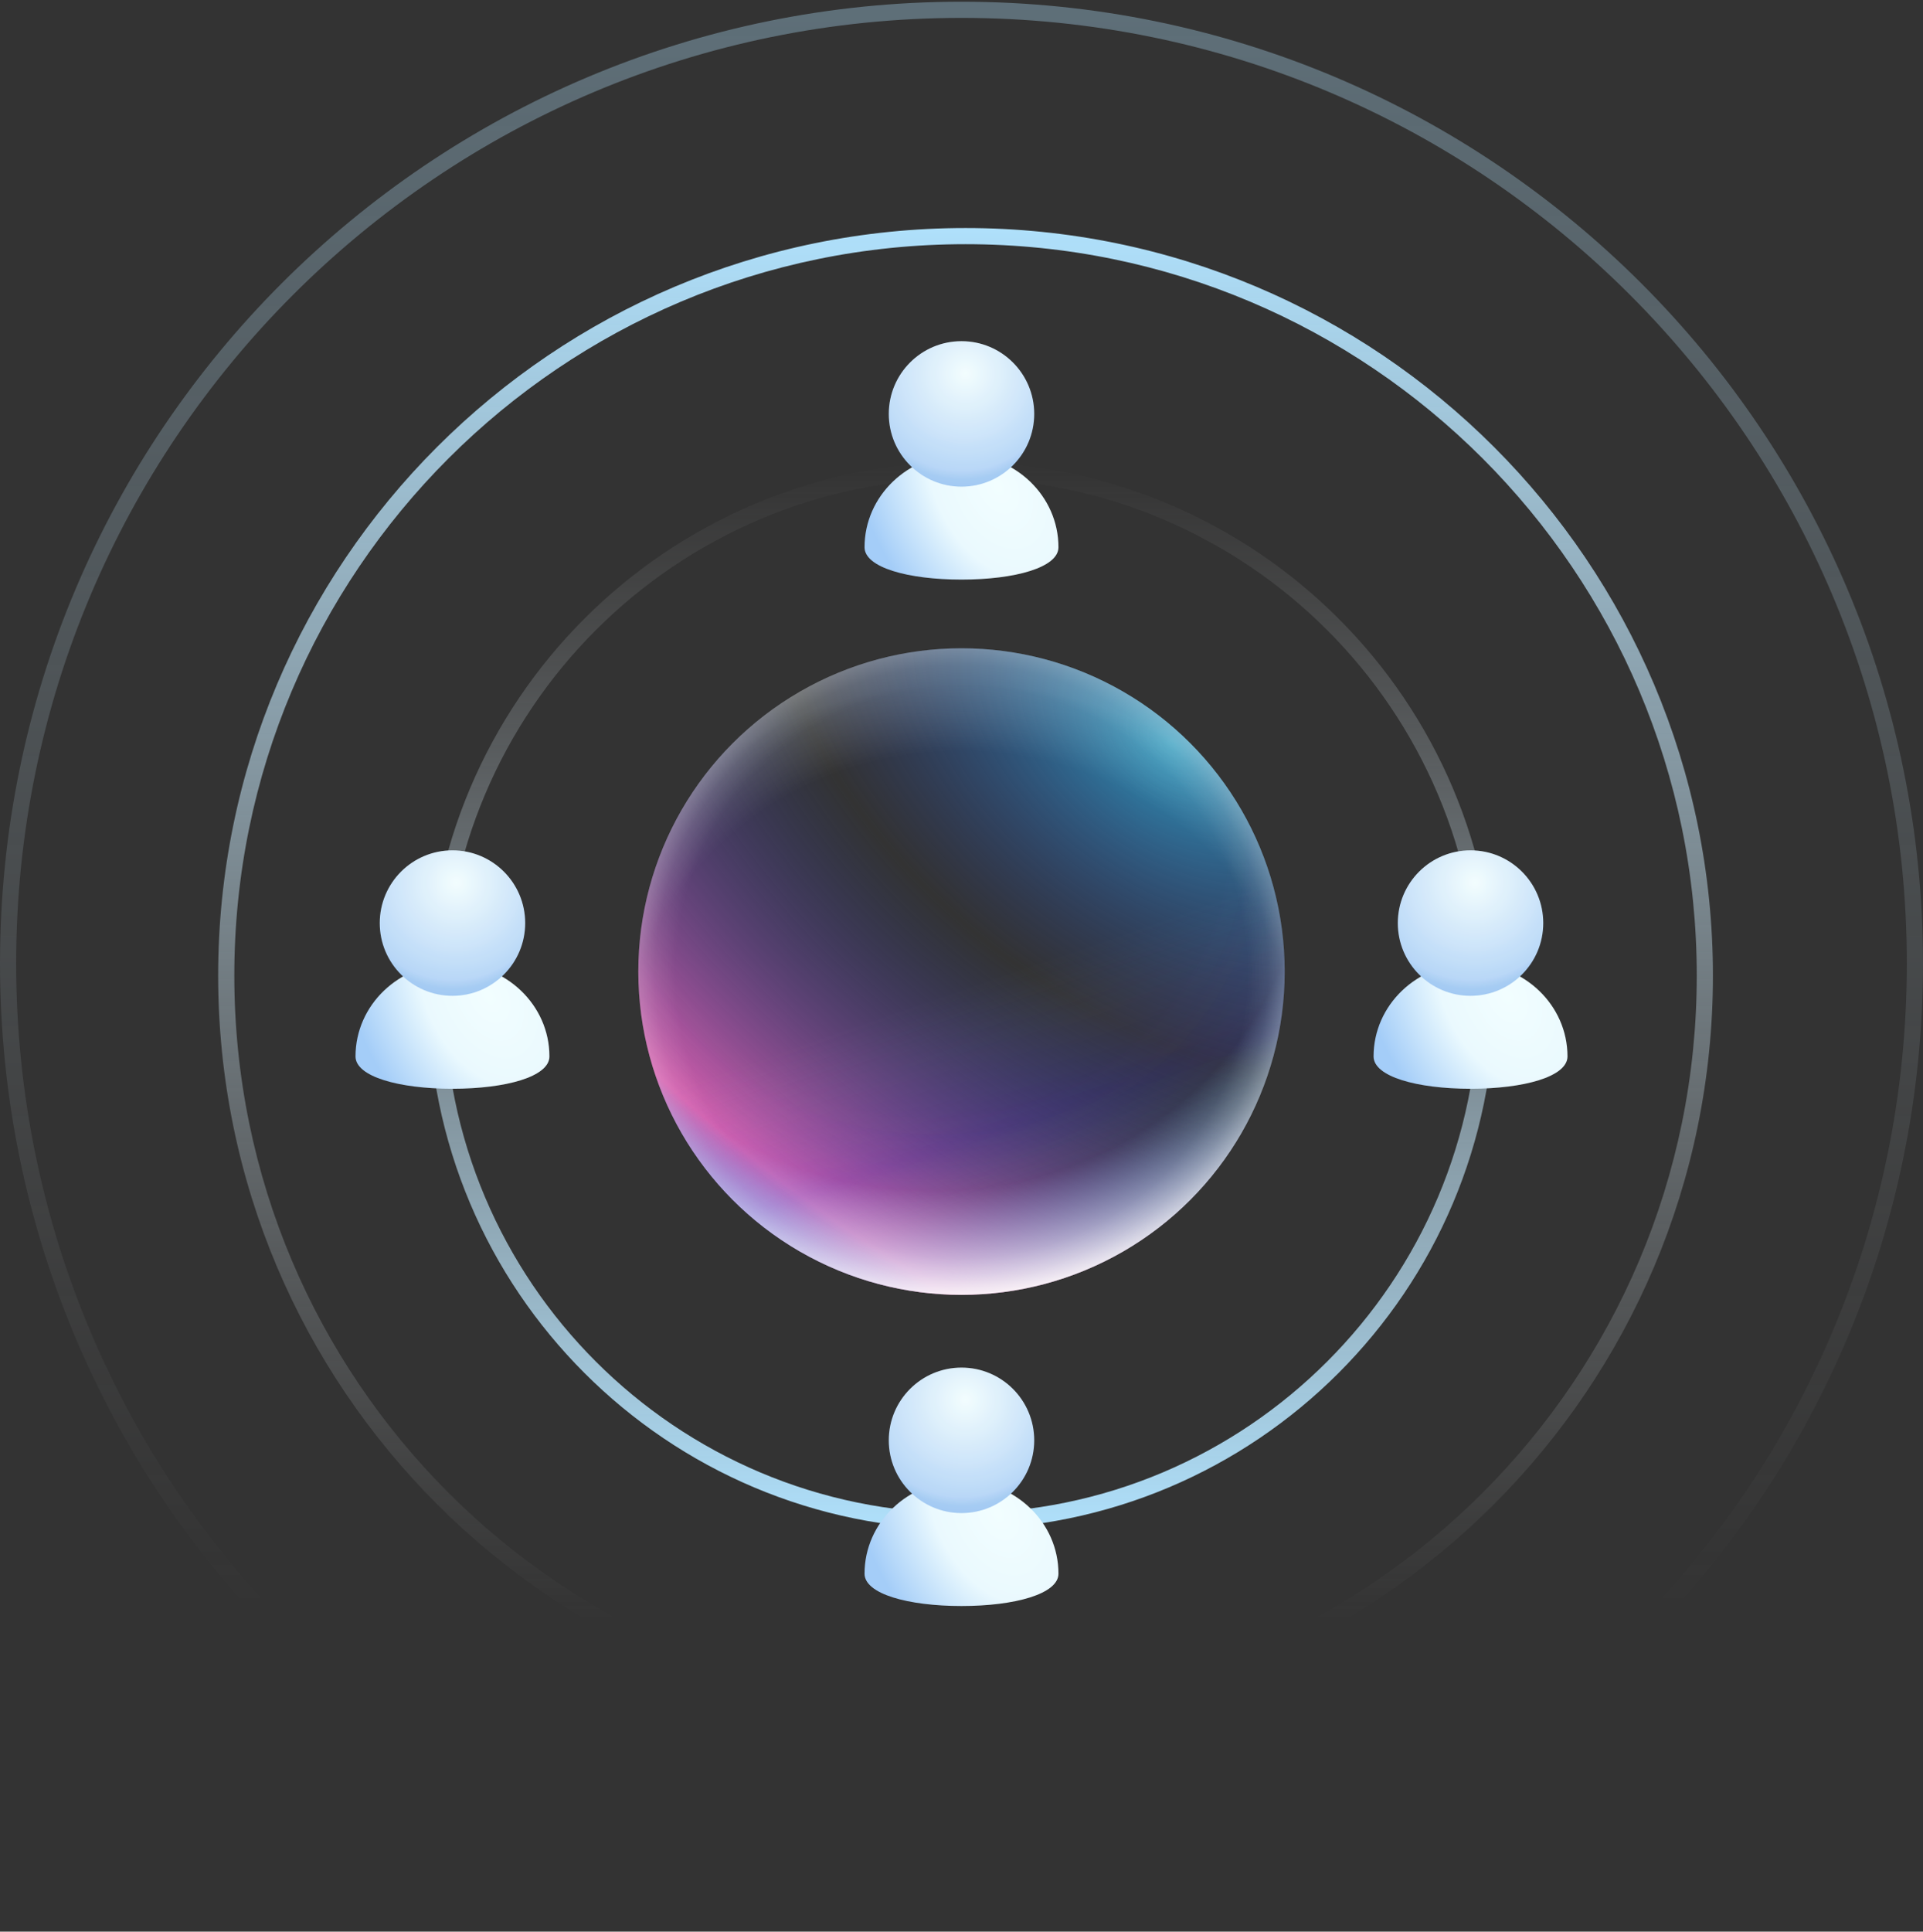
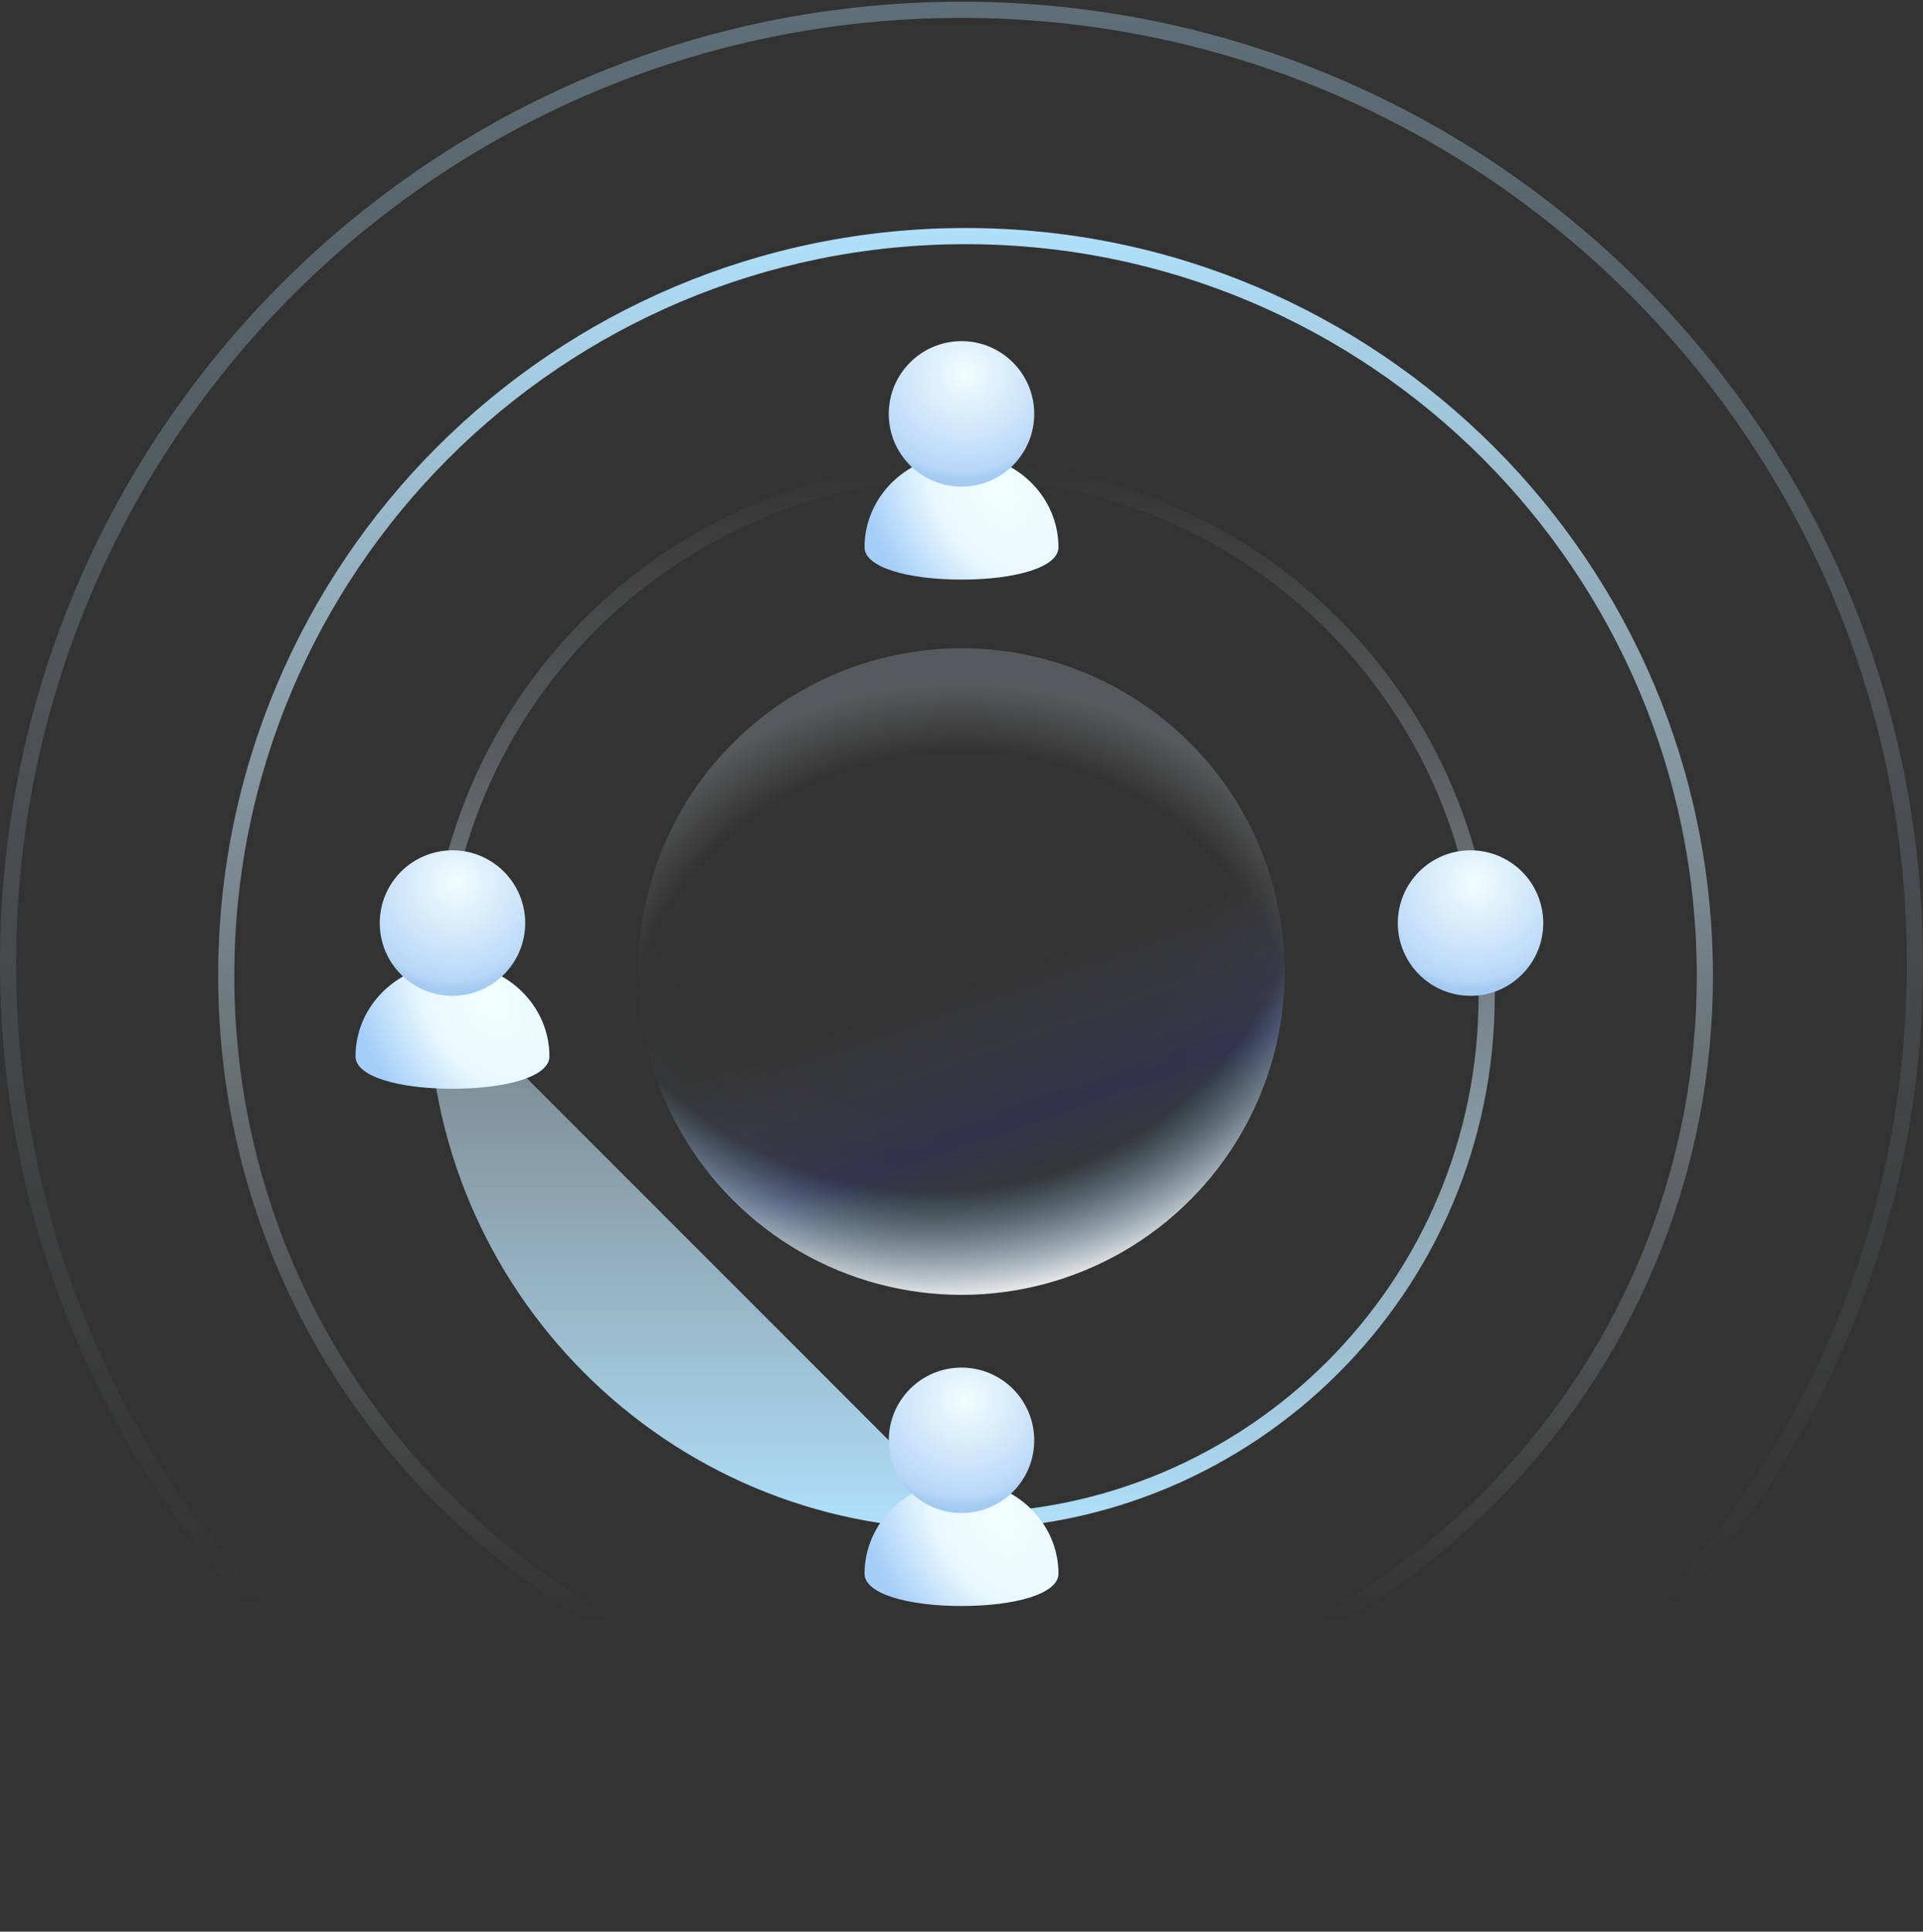
<svg xmlns="http://www.w3.org/2000/svg" width="238" height="239" viewBox="0 0 238 239" fill="none">
  <rect x="0" y="0" width="238" height="239" fill="#333333" stroke="none" />
-   <path fill-rule="evenodd" clip-rule="evenodd" d="M119 189.213C155.451 189.213 185 159.664 185 123.213C185 86.763 155.451 57.213 119 57.213C82.549 57.213 53 86.763 53 123.213C53 159.664 82.549 189.213 119 189.213ZM119 187.213C154.346 187.213 183 158.56 183 123.213C183 87.867 154.346 59.213 119 59.213C83.654 59.213 55 87.867 55 123.213C55 158.56 83.654 187.213 119 187.213Z" fill="url(#paint0_linear)" />
+   <path fill-rule="evenodd" clip-rule="evenodd" d="M119 189.213C155.451 189.213 185 159.664 185 123.213C185 86.763 155.451 57.213 119 57.213C82.549 57.213 53 86.763 53 123.213C53 159.664 82.549 189.213 119 189.213ZM119 187.213C154.346 187.213 183 158.56 183 123.213C183 87.867 154.346 59.213 119 59.213C83.654 59.213 55 87.867 55 123.213Z" fill="url(#paint0_linear)" />
  <path fill-rule="evenodd" clip-rule="evenodd" d="M119 0.213C184.722 0.213 238 53.492 238 119.213C238 184.935 184.722 238.213 119 238.213C53.278 238.213 0 184.935 0 119.213C0 53.492 53.278 0.213 119 0.213ZM119 2.213C183.617 2.213 236 54.596 236 119.213C236 183.831 183.617 236.213 119 236.213C54.383 236.213 2 183.831 2 119.213C2 54.596 54.383 2.213 119 2.213Z" fill="url(#paint1_linear)" />
  <path fill-rule="evenodd" clip-rule="evenodd" d="M119.5 28.213C170.586 28.213 212 69.627 212 120.713C212 171.8 170.586 213.213 119.5 213.213C68.414 213.213 27 171.8 27 120.713C27 69.627 68.414 28.213 119.5 28.213ZM119.5 30.213C169.482 30.213 210 70.732 210 120.713C210 170.695 169.482 211.213 119.5 211.213C69.518 211.213 29 170.695 29 120.713C29 70.732 69.518 30.213 119.5 30.213Z" fill="url(#paint2_linear)" />
  <path d="M68 130.713C68 133.213 62.627 134.713 56 134.713C49.373 134.713 44 133.213 44 130.713C44 124.362 49.373 119.213 56 119.213C62.627 119.213 68 124.362 68 130.713Z" fill="url(#paint3_radial)" />
  <circle cx="56" cy="114.213" r="9" fill="url(#paint4_radial)" />
  <circle cx="56" cy="114.213" r="9" fill="url(#paint5_radial)" fill-opacity="0.1" />
-   <path d="M194 130.713C194 133.213 188.627 134.713 182 134.713C175.373 134.713 170 133.213 170 130.713C170 124.362 175.373 119.213 182 119.213C188.627 119.213 194 124.362 194 130.713Z" fill="url(#paint6_radial)" />
  <circle cx="182" cy="114.213" r="9" fill="url(#paint7_radial)" />
  <circle cx="182" cy="114.213" r="9" fill="url(#paint8_radial)" fill-opacity="0.1" />
  <path d="M131 67.713C131 70.213 125.627 71.713 119 71.713C112.373 71.713 107 70.213 107 67.713C107 61.362 112.373 56.213 119 56.213C125.627 56.213 131 61.362 131 67.713Z" fill="url(#paint9_radial)" />
  <circle cx="119" cy="51.213" r="9" fill="url(#paint10_radial)" />
  <circle cx="119" cy="51.213" r="9" fill="url(#paint11_radial)" fill-opacity="0.1" />
  <path d="M131 194.713C131 197.213 125.627 198.713 119 198.713C112.373 198.713 107 197.213 107 194.713C107 188.362 112.373 183.213 119 183.213C125.627 183.213 131 188.362 131 194.713Z" fill="url(#paint12_radial)" />
  <circle cx="119" cy="178.213" r="9" fill="url(#paint13_radial)" />
  <circle cx="119" cy="178.213" r="9" fill="url(#paint14_radial)" fill-opacity="0.1" />
-   <circle cx="119" cy="120.213" r="40" fill="url(#paint15_radial)" />
  <circle cx="119" cy="120.213" r="40" fill="url(#paint16_linear)" fill-opacity="0.2" />
  <circle cx="119" cy="120.213" r="40" fill="url(#paint17_radial)" />
  <circle cx="119" cy="120.213" r="40" fill="url(#paint18_radial)" fill-opacity="0.2" />
-   <circle cx="119" cy="120.213" r="40" fill="url(#paint19_radial)" fill-opacity="0.2" />
  <defs>
    <linearGradient id="paint0_linear" x1="119" y1="57.213" x2="119" y2="189.213" gradientUnits="userSpaceOnUse">
      <stop stop-color="#C4C4C4" stop-opacity="0" />
      <stop offset="1" stop-color="#AFE0FB" />
    </linearGradient>
    <linearGradient id="paint1_linear" x1="118.8" y1="199.213" x2="118.8" y2="0.613" gradientUnits="userSpaceOnUse">
      <stop stop-color="#C4C4C4" stop-opacity="0" />
      <stop offset="1" stop-color="#AFE0FB" stop-opacity="0.35" />
    </linearGradient>
    <linearGradient id="paint2_linear" x1="119.4" y1="200.413" x2="119.4" y2="28.413" gradientUnits="userSpaceOnUse">
      <stop stop-color="#C4C4C4" stop-opacity="0" />
      <stop offset="1" stop-color="#AFE0FB" />
    </linearGradient>
    <radialGradient id="paint3_radial" cx="0" cy="0" r="1" gradientUnits="userSpaceOnUse" gradientTransform="translate(60.5 123.213) rotate(152.65) scale(16.325 25.277)">
      <stop stop-color="#F2FEFF" />
      <stop offset="0.469" stop-color="#EAF9FE" />
      <stop offset="1" stop-color="#A4CDF8" />
    </radialGradient>
    <radialGradient id="paint4_radial" cx="0" cy="0" r="1" gradientUnits="userSpaceOnUse" gradientTransform="translate(56.5 109.213) rotate(128.047) scale(14.603)">
      <stop stop-color="#F2FEFF" />
      <stop offset="1" stop-color="#A5CBF5" />
    </radialGradient>
    <radialGradient id="paint5_radial" cx="0" cy="0" r="1" gradientUnits="userSpaceOnUse" gradientTransform="translate(56 109.213) rotate(139.635) scale(13.124)">
      <stop stop-color="white" />
      <stop offset="0.917" stop-color="#F1F7FC" />
      <stop offset="1" stop-color="#6FA6DA" />
    </radialGradient>
    <radialGradient id="paint6_radial" cx="0" cy="0" r="1" gradientUnits="userSpaceOnUse" gradientTransform="translate(186.5 123.213) rotate(152.65) scale(16.325 25.277)">
      <stop stop-color="#F2FEFF" />
      <stop offset="0.469" stop-color="#EAF9FE" />
      <stop offset="1" stop-color="#A4CDF8" />
    </radialGradient>
    <radialGradient id="paint7_radial" cx="0" cy="0" r="1" gradientUnits="userSpaceOnUse" gradientTransform="translate(182.5 109.213) rotate(128.047) scale(14.603)">
      <stop stop-color="#F2FEFF" />
      <stop offset="1" stop-color="#A5CBF5" />
    </radialGradient>
    <radialGradient id="paint8_radial" cx="0" cy="0" r="1" gradientUnits="userSpaceOnUse" gradientTransform="translate(182 109.213) rotate(139.635) scale(13.124)">
      <stop stop-color="white" />
      <stop offset="0.917" stop-color="#F1F7FC" />
      <stop offset="1" stop-color="#6FA6DA" />
    </radialGradient>
    <radialGradient id="paint9_radial" cx="0" cy="0" r="1" gradientUnits="userSpaceOnUse" gradientTransform="translate(123.5 60.213) rotate(152.65) scale(16.325 25.277)">
      <stop stop-color="#F2FEFF" />
      <stop offset="0.469" stop-color="#EAF9FE" />
      <stop offset="1" stop-color="#A4CDF8" />
    </radialGradient>
    <radialGradient id="paint10_radial" cx="0" cy="0" r="1" gradientUnits="userSpaceOnUse" gradientTransform="translate(119.5 46.213) rotate(128.047) scale(14.603)">
      <stop stop-color="#F2FEFF" />
      <stop offset="1" stop-color="#A5CBF5" />
    </radialGradient>
    <radialGradient id="paint11_radial" cx="0" cy="0" r="1" gradientUnits="userSpaceOnUse" gradientTransform="translate(119 46.213) rotate(139.635) scale(13.124)">
      <stop stop-color="white" />
      <stop offset="0.917" stop-color="#F1F7FC" />
      <stop offset="1" stop-color="#6FA6DA" />
    </radialGradient>
    <radialGradient id="paint12_radial" cx="0" cy="0" r="1" gradientUnits="userSpaceOnUse" gradientTransform="translate(123.5 187.213) rotate(152.65) scale(16.325 25.277)">
      <stop stop-color="#F2FEFF" />
      <stop offset="0.469" stop-color="#EAF9FE" />
      <stop offset="1" stop-color="#A4CDF8" />
    </radialGradient>
    <radialGradient id="paint13_radial" cx="0" cy="0" r="1" gradientUnits="userSpaceOnUse" gradientTransform="translate(119.5 173.213) rotate(128.047) scale(14.603)">
      <stop stop-color="#F2FEFF" />
      <stop offset="1" stop-color="#A5CBF5" />
    </radialGradient>
    <radialGradient id="paint14_radial" cx="0" cy="0" r="1" gradientUnits="userSpaceOnUse" gradientTransform="translate(119 173.213) rotate(139.635) scale(13.124)">
      <stop stop-color="white" />
      <stop offset="0.917" stop-color="#F1F7FC" />
      <stop offset="1" stop-color="#6FA6DA" />
    </radialGradient>
    <radialGradient id="paint15_radial" cx="0" cy="0" r="1" gradientUnits="userSpaceOnUse" gradientTransform="translate(145.087 92.387) rotate(125.166) scale(93.607 153.703)">
      <stop stop-color="#2EC2F0" stop-opacity="0.72" />
      <stop offset="0.354" stop-color="#2544D8" stop-opacity="0" />
      <stop offset="0.766" stop-color="#FF67CB" stop-opacity="0.79" />
      <stop offset="0.885" stop-color="#2A3BD3" stop-opacity="0.85" />
      <stop offset="1" stop-color="#587EDF" stop-opacity="0.85" />
    </radialGradient>
    <linearGradient id="paint16_linear" x1="101.609" y1="80.213" x2="125.957" y2="150.648" gradientUnits="userSpaceOnUse">
      <stop stop-color="white" stop-opacity="0" />
      <stop offset="0.609" stop-color="#99B4F9" stop-opacity="0" />
      <stop offset="0.849" stop-color="#281AD3" stop-opacity="0.71" />
      <stop offset="0.953" stop-color="#3F71F3" stop-opacity="0" />
    </linearGradient>
    <radialGradient id="paint17_radial" cx="0" cy="0" r="1" gradientUnits="userSpaceOnUse" gradientTransform="translate(115.522 103.692) rotate(89.119) scale(56.528 59.969)">
      <stop stop-color="white" stop-opacity="0" />
      <stop offset="0.594" stop-color="#FAA9E8" stop-opacity="0" />
      <stop offset="0.771" stop-color="#8FD0FF" stop-opacity="0.02" />
      <stop offset="1" stop-color="white" stop-opacity="0.88" />
    </radialGradient>
    <radialGradient id="paint18_radial" cx="0" cy="0" r="1" gradientUnits="userSpaceOnUse" gradientTransform="translate(119 131.518) rotate(90) scale(46.956 50.842)">
      <stop stop-color="white" stop-opacity="0" />
      <stop offset="0.823" stop-color="#D8ECFF" stop-opacity="0" />
      <stop offset="0.823" stop-color="white" stop-opacity="0" />
      <stop offset="1" stop-color="#E7F6FF" />
    </radialGradient>
    <radialGradient id="paint19_radial" cx="0" cy="0" r="1" gradientUnits="userSpaceOnUse" gradientTransform="translate(119 120.213) rotate(90) scale(40)">
      <stop stop-color="white" stop-opacity="0" />
      <stop offset="0.885" stop-color="white" stop-opacity="0" />
      <stop offset="0.948" stop-color="white" stop-opacity="0.38" />
      <stop offset="1" stop-color="white" />
    </radialGradient>
  </defs>
</svg>